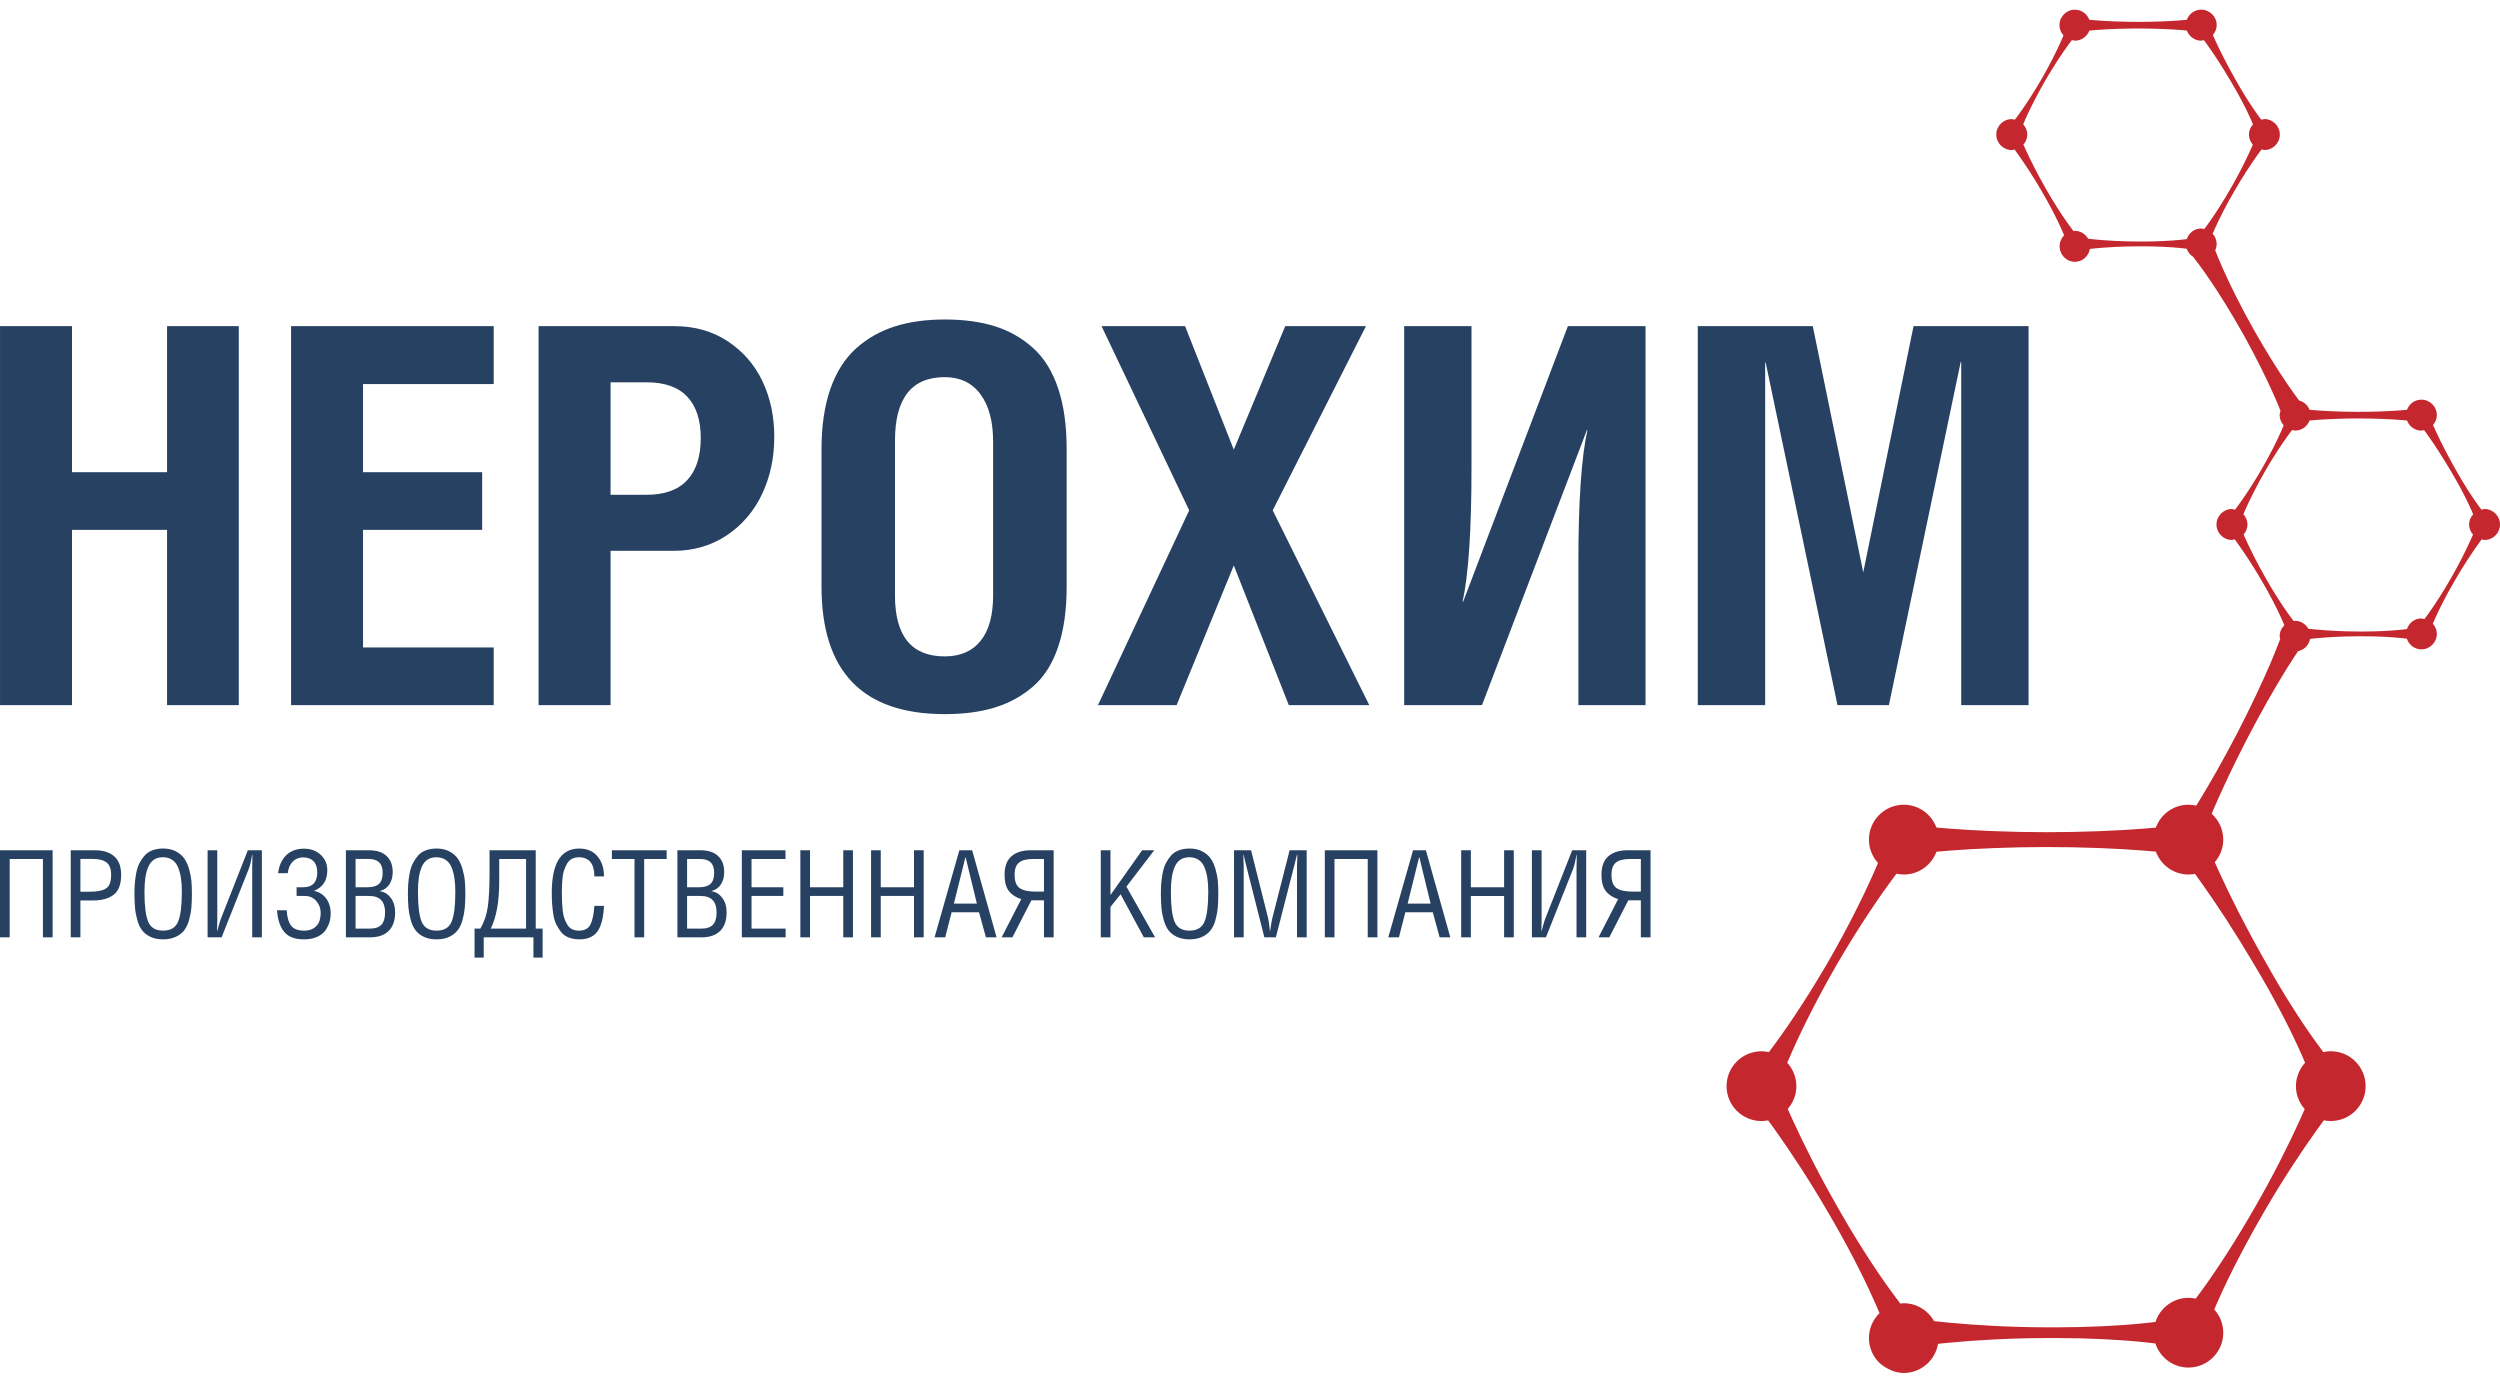
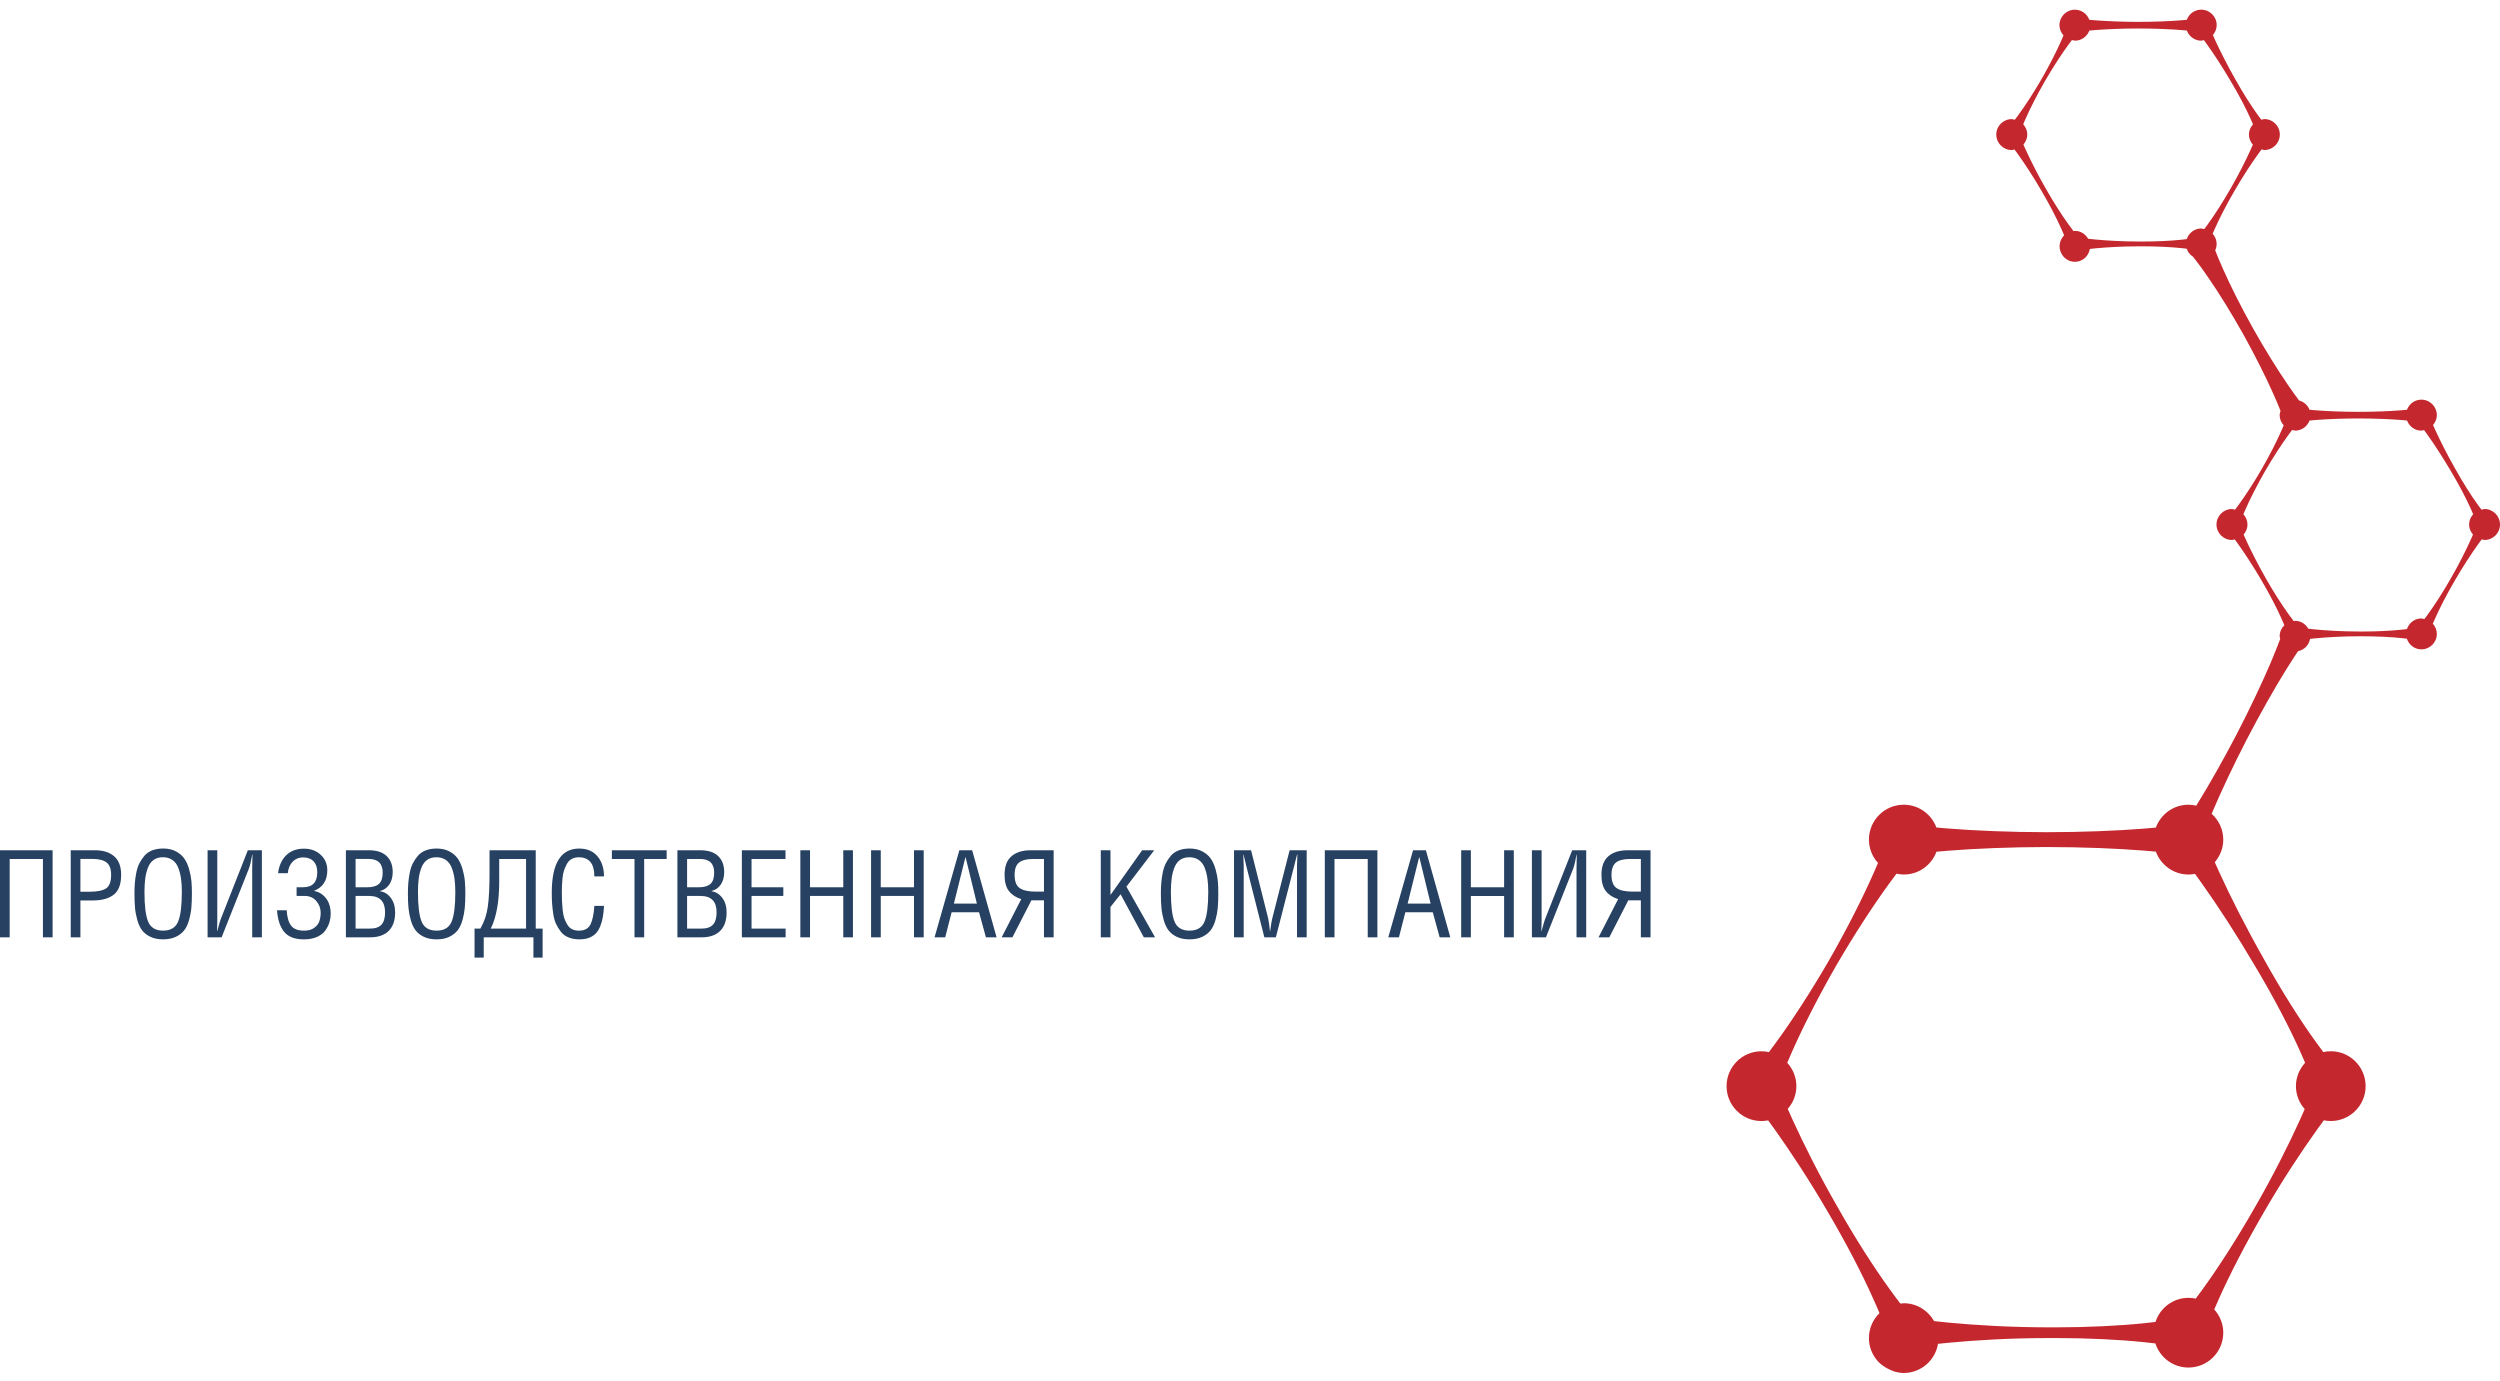
<svg xmlns="http://www.w3.org/2000/svg" width="172" height="95" viewBox="0 0 172 95" fill="none">
-   <path d="M0.001 48.512V22.44H4.954V32.488H11.494V22.44H16.429V48.512H11.494V36.453H4.954V48.512H0.001H0.001ZM20.026 48.512V22.44H33.967V26.424H24.977V32.489H33.173V36.456H24.977V44.547H33.967V48.513H20.026L20.026 48.512ZM37.054 48.512V22.44H46.411C47.789 22.44 49.004 22.782 50.051 23.468C51.105 24.16 51.905 25.075 52.452 26.218C53 27.367 53.27 28.642 53.27 30.057C53.27 31.489 52.993 32.801 52.433 33.986C51.874 35.171 51.061 36.121 50.003 36.831C48.937 37.541 47.717 37.897 46.344 37.897H42.006V48.511H37.053L37.054 48.512ZM42.007 34.041H44.492C45.726 34.041 46.658 33.704 47.278 33.035C47.904 32.361 48.211 31.399 48.211 30.142C48.211 28.896 47.904 27.945 47.278 27.289C46.658 26.628 45.726 26.303 44.492 26.303H42.007V34.041ZM56.52 40.352V30.899C56.52 29.305 56.725 27.921 57.133 26.747C57.542 25.58 58.138 24.653 58.909 23.961C59.673 23.275 60.563 22.776 61.568 22.456C62.573 22.137 63.717 21.981 64.998 21.981C66.304 21.981 67.447 22.136 68.439 22.444C69.438 22.757 70.311 23.257 71.069 23.936C71.828 24.617 72.405 25.543 72.796 26.711C73.193 27.884 73.386 29.28 73.386 30.899V40.352C73.386 41.971 73.193 43.36 72.796 44.516C72.405 45.677 71.822 46.586 71.063 47.241C70.299 47.897 69.421 48.379 68.433 48.68C67.446 48.981 66.304 49.132 64.998 49.132C59.341 49.132 56.52 46.201 56.52 40.352V40.352ZM61.574 40.966C61.574 43.764 62.717 45.16 64.998 45.16C66.062 45.16 66.887 44.806 67.465 44.089C68.043 43.373 68.326 42.331 68.326 40.966V30.388C68.326 28.992 68.036 27.903 67.453 27.121C66.875 26.338 66.051 25.947 64.999 25.947C62.718 25.947 61.575 27.404 61.575 30.322V40.966H61.574ZM75.54 48.512L81.816 35.112L75.787 22.439H81.533L84.885 30.937L88.424 22.439H93.977L87.563 35.112L94.206 48.512H88.67L84.886 38.903L80.951 48.512H75.542H75.54ZM96.607 48.512V22.439H101.239V32.187C101.239 36.465 101.034 39.541 100.625 41.406H100.661L107.87 22.439H113.213V48.512H108.593V38.655C108.593 34.51 108.798 31.489 109.213 29.594H109.177L101.962 48.512H96.607ZM116.807 48.512V22.439H124.719L128.192 39.378L131.651 22.439H139.564V48.512H134.931V24.906H134.896L129.956 48.512H126.419L121.478 24.942H121.443V48.512H116.81H116.807Z" fill="#264162" />
  <path fill-rule="evenodd" clip-rule="evenodd" d="M129.183 93.638C128.813 93.216 128.582 92.668 128.582 92.064C128.582 91.388 128.861 90.781 129.309 90.344C129.184 90.042 129.044 89.717 128.884 89.367C128.134 87.679 127.006 85.504 125.762 83.395C124.536 81.276 123.187 79.228 122.116 77.727C121.953 77.497 121.798 77.283 121.649 77.082C121.498 77.109 121.347 77.128 121.188 77.128C119.863 77.128 118.788 76.055 118.788 74.728C118.788 73.403 119.863 72.327 121.188 72.327C121.365 72.327 121.535 72.35 121.7 72.385C121.849 72.189 122.003 71.981 122.164 71.758C123.258 70.27 124.596 68.215 125.823 66.095C127.041 63.974 128.149 61.785 128.893 60.094C129.007 59.839 129.11 59.601 129.207 59.371C128.823 58.945 128.582 58.387 128.582 57.766C128.582 56.441 129.655 55.365 130.98 55.365C132.011 55.365 132.885 56.02 133.225 56.934C133.482 56.958 133.751 56.981 134.041 57.003C135.877 57.15 138.326 57.252 140.774 57.255C143.221 57.255 145.67 57.158 147.506 57.009C147.797 56.986 148.065 56.961 148.322 56.938C148.66 56.022 149.532 55.365 150.566 55.365C150.75 55.365 150.928 55.391 151.1 55.429L151.192 55.283C151.98 54.009 152.967 52.277 153.887 50.507C154.804 48.738 155.655 46.934 156.241 45.554C156.511 44.911 156.725 44.369 156.878 43.964L156.84 43.777C156.84 43.479 156.966 43.209 157.164 43.015C157.107 42.881 157.048 42.739 156.975 42.58C156.642 41.83 156.141 40.867 155.591 39.93C155.045 38.991 154.448 38.083 153.972 37.417C153.892 37.304 153.822 37.211 153.75 37.112L153.56 37.15C152.971 37.15 152.495 36.674 152.495 36.086C152.495 35.499 152.971 35.02 153.56 35.02L153.77 35.064C153.842 34.97 153.913 34.877 153.993 34.768C154.477 34.107 155.072 33.197 155.615 32.256C156.158 31.315 156.648 30.344 156.978 29.594C157.031 29.474 157.074 29.372 157.119 29.265C156.951 29.076 156.839 28.833 156.839 28.562C156.839 28.457 156.871 28.363 156.9 28.267C156.772 27.942 156.6 27.528 156.382 27.046C155.874 25.91 155.137 24.43 154.331 22.987C153.523 21.547 152.651 20.142 151.943 19.117C151.483 18.441 151.096 17.934 150.884 17.665C150.679 17.534 150.524 17.346 150.446 17.113C150.329 17.099 150.218 17.083 150.085 17.071C149.342 16.993 148.374 16.947 147.384 16.947C147.29 16.947 147.194 16.947 147.099 16.948C146.012 16.948 144.927 17.012 144.111 17.091C143.991 17.102 143.891 17.115 143.783 17.127C143.694 17.626 143.278 18.013 142.753 18.013C141.877 18.013 141.319 16.934 142.011 16.187C141.956 16.052 141.895 15.91 141.824 15.752C141.491 15.003 140.99 14.038 140.439 13.103C139.895 12.162 139.295 11.255 138.82 10.589C138.742 10.476 138.669 10.384 138.598 10.285L138.409 10.323C137.822 10.323 137.344 9.847 137.344 9.259C137.344 8.671 137.821 8.195 138.409 8.195L138.621 8.236C138.692 8.141 138.763 8.049 138.844 7.94C139.328 7.279 139.922 6.368 140.466 5.428C141.007 4.485 141.498 3.515 141.829 2.765C141.881 2.646 141.923 2.542 141.969 2.435C141.799 2.248 141.69 2.005 141.69 1.732C141.69 1.145 142.167 0.667 142.753 0.667C143.209 0.667 143.592 0.957 143.744 1.36C143.864 1.371 143.977 1.383 144.111 1.393C144.928 1.457 146.013 1.505 147.099 1.505C148.184 1.505 149.272 1.462 150.085 1.395C150.219 1.384 150.334 1.372 150.453 1.36C150.604 0.956 150.986 0.665 151.442 0.665C152.031 0.665 152.508 1.141 152.508 1.73C152.508 1.992 152.402 2.225 152.246 2.41C152.293 2.519 152.339 2.625 152.396 2.748C152.734 3.493 153.228 4.462 153.763 5.407C154.29 6.357 154.872 7.275 155.355 7.938C155.434 8.047 155.504 8.138 155.576 8.234L155.787 8.192C156.376 8.192 156.852 8.669 156.852 9.257C156.852 9.844 156.376 10.321 155.787 10.321L155.594 10.282C155.52 10.379 155.451 10.471 155.371 10.583C154.893 11.248 154.294 12.156 153.752 13.098C153.203 14.035 152.707 15.001 152.374 15.751C152.319 15.871 152.276 15.975 152.23 16.081C152.397 16.269 152.506 16.511 152.506 16.782C152.506 16.941 152.467 17.088 152.406 17.223C152.535 17.558 152.721 18.013 152.962 18.548C153.466 19.685 154.208 21.162 155.015 22.603C155.825 24.044 156.7 25.447 157.404 26.472C157.702 26.91 157.966 27.274 158.176 27.552C158.507 27.643 158.772 27.873 158.892 28.19C159.01 28.201 159.124 28.213 159.259 28.223C160.076 28.288 161.16 28.334 162.247 28.335C163.332 28.335 164.419 28.292 165.233 28.225C165.367 28.216 165.482 28.204 165.6 28.192C165.752 27.788 166.133 27.496 166.59 27.496C167.18 27.496 167.655 27.974 167.655 28.562C167.655 28.824 167.549 29.056 167.392 29.242C167.441 29.351 167.487 29.456 167.544 29.579C167.883 30.324 168.376 31.293 168.911 32.238C169.439 33.188 170.021 34.106 170.503 34.768C170.581 34.877 170.651 34.97 170.724 35.064L170.935 35.02C171.524 35.02 172 35.499 172 36.086C172 36.674 171.524 37.15 170.935 37.15L170.74 37.111C170.669 37.207 170.598 37.301 170.517 37.412C170.041 38.078 169.441 38.986 168.899 39.928C168.351 40.864 167.853 41.831 167.522 42.58C167.467 42.7 167.424 42.803 167.378 42.91C167.545 43.098 167.655 43.34 167.655 43.611C167.655 44.198 167.18 44.675 166.59 44.675C166.121 44.675 165.734 44.366 165.593 43.942C165.477 43.929 165.366 43.913 165.233 43.902C164.49 43.823 163.522 43.776 162.533 43.776C162.438 43.776 162.343 43.776 162.247 43.777C161.16 43.777 160.076 43.841 159.259 43.921C159.138 43.931 159.037 43.943 158.931 43.955C158.854 44.385 158.533 44.713 158.105 44.8C157.877 45.142 157.594 45.577 157.273 46.09C156.482 47.363 155.499 49.099 154.58 50.869C153.665 52.638 152.817 54.444 152.231 55.824L152.163 55.988C152.65 56.427 152.961 57.057 152.961 57.764C152.961 58.361 152.736 58.9 152.376 59.32C152.479 59.553 152.587 59.797 152.709 60.058C153.472 61.737 154.583 63.923 155.793 66.051C156.981 68.192 158.293 70.262 159.381 71.754C159.542 71.978 159.695 72.185 159.843 72.383C160.009 72.347 160.179 72.325 160.355 72.325C161.68 72.325 162.755 73.401 162.755 74.726C162.755 76.052 161.68 77.126 160.355 77.126C160.192 77.126 160.034 77.109 159.88 77.078C159.732 77.279 159.577 77.491 159.414 77.717C158.339 79.216 156.988 81.264 155.765 83.384C154.531 85.5 153.409 87.678 152.658 89.364C152.542 89.619 152.44 89.86 152.34 90.09C152.723 90.515 152.961 91.072 152.961 91.688C152.961 93.014 151.888 94.087 150.563 94.087C149.497 94.087 148.604 93.389 148.291 92.429C148.042 92.398 147.781 92.37 147.503 92.341C145.824 92.165 143.635 92.057 141.4 92.057C141.191 92.057 140.98 92.058 140.769 92.06C138.321 92.062 135.872 92.206 134.037 92.384C133.791 92.406 133.559 92.43 133.336 92.455C133.147 93.591 132.165 94.46 130.976 94.46C130.769 94.46 130.571 94.426 130.379 94.376C129.869 94.203 129.47 93.954 129.178 93.635L129.183 93.638ZM130.98 89.663C131.879 89.663 132.651 90.162 133.064 90.892C133.367 90.926 133.689 90.963 134.041 90.995C135.877 91.171 138.326 91.316 140.774 91.32C140.984 91.321 141.195 91.322 141.404 91.322C143.638 91.322 145.828 91.214 147.508 91.038C147.786 91.01 148.047 90.98 148.296 90.95C148.609 89.99 149.502 89.291 150.568 89.291C150.738 89.291 150.905 89.31 151.067 89.344C151.215 89.147 151.369 88.94 151.53 88.714C152.617 87.219 153.943 85.158 155.155 83.032C156.379 80.912 157.479 78.721 158.24 77.038C158.358 76.78 158.464 76.539 158.565 76.307C158.193 75.884 157.96 75.336 157.96 74.728C157.96 74.106 158.203 73.546 158.592 73.119C158.494 72.891 158.392 72.652 158.277 72.398C157.528 70.709 156.392 68.539 155.133 66.44C153.893 64.329 152.556 62.274 151.482 60.773C151.319 60.54 151.165 60.327 151.016 60.122C150.872 60.149 150.723 60.167 150.571 60.167C149.536 60.167 148.663 59.511 148.325 58.593C148.068 58.57 147.8 58.546 147.511 58.523C145.674 58.373 143.226 58.277 140.779 58.276C138.33 58.28 135.882 58.381 134.046 58.528C133.756 58.551 133.486 58.573 133.23 58.598C132.891 59.512 132.016 60.167 130.985 60.167C130.812 60.167 130.643 60.146 130.478 60.11C130.328 60.308 130.176 60.514 130.013 60.738C128.923 62.228 127.58 64.281 126.351 66.398C125.128 68.52 124.017 70.706 123.275 72.397C123.161 72.651 123.058 72.89 122.962 73.119C123.349 73.546 123.591 74.106 123.591 74.727C123.591 75.329 123.363 75.874 122.995 76.294C123.097 76.527 123.205 76.769 123.325 77.027C124.089 78.707 125.189 80.899 126.411 83.022C127.613 85.154 128.934 87.217 130.02 88.711C130.279 89.072 130.522 89.396 130.743 89.685L130.984 89.662L130.98 89.663ZM157.906 42.713C158.299 42.713 158.63 42.937 158.813 43.256C158.953 43.271 159.098 43.288 159.263 43.304C160.079 43.383 161.164 43.447 162.25 43.447C162.346 43.448 162.441 43.449 162.537 43.449C163.525 43.449 164.494 43.4 165.237 43.322C165.368 43.31 165.48 43.295 165.597 43.281C165.739 42.859 166.124 42.548 166.594 42.548L166.799 42.59C166.871 42.494 166.942 42.403 167.02 42.292C167.503 41.63 168.092 40.716 168.63 39.772C169.172 38.832 169.659 37.859 169.996 37.112C170.052 36.991 170.097 36.887 170.143 36.778C169.981 36.592 169.873 36.355 169.873 36.088C169.873 35.815 169.984 35.57 170.154 35.382C170.109 35.275 170.066 35.172 170.013 35.055C169.682 34.307 169.177 33.344 168.619 32.41C168.068 31.474 167.475 30.562 166.999 29.896C166.918 29.784 166.85 29.689 166.777 29.59L166.594 29.627C166.136 29.627 165.756 29.336 165.604 28.931C165.484 28.921 165.371 28.909 165.237 28.899C164.422 28.832 163.336 28.791 162.25 28.789C161.164 28.791 160.079 28.834 159.263 28.901C159.128 28.911 159.014 28.922 158.895 28.933C158.744 29.337 158.362 29.626 157.905 29.626L157.696 29.584C157.624 29.68 157.554 29.771 157.473 29.881C156.988 30.542 156.394 31.452 155.85 32.392C155.307 33.334 154.815 34.304 154.485 35.055C154.432 35.172 154.391 35.275 154.346 35.382C154.516 35.57 154.627 35.815 154.627 36.088C154.627 36.354 154.52 36.588 154.36 36.775C154.407 36.883 154.451 36.988 154.508 37.11C154.847 37.854 155.335 38.826 155.877 39.768C156.411 40.715 156.997 41.63 157.479 42.292C157.596 42.456 157.707 42.603 157.806 42.733L157.906 42.713L157.906 42.713ZM142.757 15.884C143.15 15.884 143.481 16.108 143.664 16.425C143.805 16.442 143.949 16.458 144.114 16.474C144.93 16.552 146.016 16.616 147.101 16.616C147.197 16.617 147.292 16.618 147.387 16.618C148.375 16.618 149.345 16.57 150.088 16.493C150.22 16.48 150.332 16.465 150.448 16.45C150.589 16.028 150.976 15.719 151.445 15.719L151.651 15.76C151.723 15.664 151.793 15.573 151.874 15.463C152.356 14.8 152.944 13.886 153.483 12.942C154.026 12.002 154.512 11.03 154.851 10.283C154.905 10.162 154.949 10.058 154.996 9.95C154.834 9.764 154.726 9.527 154.726 9.259C154.726 8.985 154.838 8.741 155.006 8.553C154.961 8.446 154.919 8.344 154.865 8.226C154.534 7.477 154.029 6.514 153.471 5.58C152.922 4.644 152.329 3.733 151.851 3.067C151.771 2.954 151.702 2.859 151.63 2.761L151.446 2.799C150.99 2.799 150.608 2.507 150.456 2.102C150.339 2.091 150.224 2.08 150.089 2.069C149.275 2.003 148.188 1.961 147.102 1.96C146.016 1.961 144.93 2.006 144.115 2.071C143.981 2.082 143.867 2.094 143.747 2.103C143.596 2.507 143.214 2.798 142.757 2.798L142.548 2.756C142.476 2.851 142.406 2.942 142.325 3.051C141.841 3.713 141.247 4.622 140.701 5.563C140.159 6.504 139.666 7.473 139.336 8.224C139.284 8.344 139.242 8.446 139.198 8.551C139.367 8.741 139.477 8.984 139.477 9.258C139.477 9.523 139.371 9.758 139.211 9.944C139.258 10.052 139.303 10.157 139.359 10.278C139.698 11.022 140.186 11.995 140.729 12.936C141.263 13.882 141.848 14.798 142.33 15.46C142.448 15.623 142.558 15.771 142.657 15.901L142.757 15.881L142.757 15.884Z" fill="#C4272D" />
  <path d="M0.001 58.497H3.619V64.487H2.953V59.097H0.666V64.487H0V58.497H0.001ZM5.532 59.096V61.35H6.181C6.691 61.35 7.063 61.274 7.295 61.125C7.529 60.974 7.645 60.661 7.645 60.185C7.645 59.781 7.54 59.498 7.33 59.336C7.119 59.175 6.8 59.095 6.373 59.095H5.533L5.532 59.096ZM5.532 61.95V64.487H4.866V58.497H6.53C7.095 58.497 7.537 58.636 7.856 58.913C8.175 59.191 8.335 59.615 8.335 60.186C8.335 60.836 8.164 61.291 7.824 61.555C7.483 61.818 7.01 61.951 6.405 61.951H5.532L5.532 61.95ZM12.095 64.452C11.851 64.569 11.559 64.627 11.222 64.627C10.884 64.627 10.592 64.569 10.348 64.452C10.104 64.336 9.912 64.186 9.775 64.003C9.636 63.821 9.527 63.585 9.446 63.296C9.366 63.007 9.312 62.727 9.289 62.451C9.264 62.176 9.251 61.853 9.251 61.481C9.251 61.227 9.259 60.991 9.276 60.774C9.292 60.557 9.324 60.324 9.372 60.071C9.419 59.819 9.489 59.599 9.584 59.41C9.677 59.221 9.795 59.045 9.933 58.881C10.072 58.718 10.251 58.592 10.47 58.507C10.688 58.422 10.94 58.378 11.223 58.378C11.561 58.378 11.854 58.443 12.1 58.573C12.346 58.703 12.54 58.867 12.678 59.064C12.817 59.261 12.927 59.507 13.011 59.801C13.095 60.095 13.147 60.369 13.17 60.624C13.193 60.879 13.203 61.165 13.203 61.481C13.203 61.853 13.19 62.176 13.166 62.451C13.142 62.726 13.088 63.007 13.009 63.296C12.928 63.584 12.817 63.82 12.676 64.003C12.535 64.186 12.342 64.336 12.098 64.452H12.095ZM12.511 61.383C12.511 61.023 12.492 60.706 12.453 60.435C12.414 60.163 12.349 59.913 12.257 59.686C12.166 59.458 12.031 59.284 11.853 59.161C11.676 59.039 11.46 58.978 11.204 58.978C10.955 58.978 10.745 59.038 10.576 59.156C10.406 59.276 10.277 59.45 10.185 59.681C10.094 59.911 10.03 60.161 9.994 60.43C9.958 60.699 9.939 61.013 9.939 61.373C9.939 62.322 10.024 63.001 10.193 63.411C10.363 63.821 10.704 64.027 11.22 64.027C11.736 64.027 12.08 63.822 12.252 63.411C12.423 63.001 12.51 62.324 12.51 61.382L12.511 61.383ZM14.283 58.497H14.949V63.388C14.949 63.543 14.944 63.765 14.932 64.054H14.949C14.961 64.026 14.99 63.916 15.04 63.721C15.09 63.527 15.14 63.363 15.189 63.23L17.052 58.497H18.017V64.487H17.352V59.712C17.352 59.502 17.357 59.197 17.369 58.797H17.352C17.28 59.23 17.202 59.554 17.119 59.771L15.247 64.488H14.283V58.498L14.283 58.497ZM19.798 60.078H19.132C19.198 59.551 19.386 59.138 19.694 58.839C20.002 58.54 20.407 58.389 20.912 58.389C21.378 58.389 21.762 58.529 22.064 58.81C22.366 59.09 22.518 59.443 22.518 59.871C22.518 60.581 22.21 61.055 21.595 61.293C21.944 61.359 22.224 61.531 22.435 61.808C22.646 62.086 22.752 62.441 22.752 62.874C22.752 63.062 22.725 63.247 22.672 63.431C22.619 63.613 22.531 63.799 22.405 63.988C22.281 64.176 22.089 64.33 21.832 64.45C21.573 64.57 21.268 64.629 20.913 64.629C20.287 64.629 19.831 64.456 19.549 64.109C19.266 63.761 19.103 63.267 19.059 62.624H19.724C19.751 63.1 19.853 63.455 20.027 63.684C20.201 63.914 20.502 64.029 20.93 64.029C21.213 64.029 21.443 63.964 21.621 63.834C21.799 63.703 21.916 63.55 21.974 63.376C22.032 63.202 22.062 63.007 22.062 62.79C22.062 62.49 21.962 62.224 21.762 61.991C21.562 61.759 21.299 61.641 20.971 61.641H20.406V61.043H20.847C21.501 61.043 21.828 60.699 21.828 60.012C21.828 59.685 21.743 59.432 21.57 59.255C21.398 59.078 21.156 58.989 20.846 58.989C20.563 58.989 20.326 59.087 20.135 59.284C19.944 59.481 19.831 59.746 19.798 60.079L19.798 60.078ZM24.464 59.096V61.043H25.288C25.637 61.043 25.898 60.967 26.07 60.814C26.242 60.661 26.328 60.402 26.328 60.035C26.328 59.409 26.003 59.096 25.355 59.096H24.465H24.464ZM24.464 61.641V63.887H25.453C25.814 63.887 26.077 63.797 26.244 63.617C26.41 63.437 26.493 63.152 26.493 62.764C26.493 62.016 26.127 61.641 25.394 61.641H24.463H24.464ZM23.798 64.487V58.497H25.37C25.913 58.497 26.325 58.63 26.602 58.897C26.879 59.162 27.018 59.528 27.018 59.995C27.018 60.333 26.942 60.617 26.789 60.847C26.636 61.077 26.422 61.229 26.144 61.301V61.318C26.438 61.357 26.686 61.507 26.885 61.772C27.085 62.035 27.185 62.369 27.185 62.774C27.185 63.329 27.037 63.752 26.741 64.047C26.444 64.341 26.015 64.488 25.456 64.488H23.8L23.798 64.487ZM30.91 64.454C30.666 64.57 30.375 64.628 30.036 64.628C29.698 64.628 29.407 64.57 29.163 64.454C28.919 64.337 28.728 64.187 28.589 64.004C28.451 63.822 28.34 63.586 28.26 63.297C28.179 63.008 28.127 62.728 28.102 62.452C28.077 62.177 28.064 61.855 28.064 61.483C28.064 61.228 28.073 60.992 28.089 60.775C28.106 60.558 28.138 60.325 28.185 60.072C28.233 59.82 28.304 59.601 28.397 59.411C28.491 59.223 28.608 59.046 28.747 58.883C28.886 58.719 29.064 58.593 29.284 58.508C29.503 58.423 29.754 58.379 30.036 58.379C30.374 58.379 30.667 58.444 30.913 58.574C31.16 58.705 31.353 58.868 31.491 59.065C31.63 59.262 31.742 59.508 31.825 59.802C31.907 60.096 31.961 60.37 31.982 60.626C32.005 60.88 32.015 61.166 32.015 61.483C32.015 61.855 32.002 62.177 31.977 62.452C31.953 62.727 31.9 63.008 31.82 63.297C31.739 63.585 31.629 63.821 31.487 64.004C31.345 64.187 31.153 64.337 30.909 64.454H30.91ZM31.326 61.384C31.326 61.024 31.307 60.708 31.268 60.436C31.228 60.165 31.163 59.915 31.072 59.687C30.981 59.46 30.846 59.285 30.669 59.162C30.491 59.04 30.276 58.98 30.02 58.98C29.771 58.98 29.561 59.039 29.392 59.157C29.222 59.277 29.092 59.451 29 59.682C28.909 59.912 28.845 60.162 28.81 60.431C28.774 60.7 28.756 61.014 28.756 61.375C28.756 62.323 28.84 63.002 29.01 63.412C29.179 63.822 29.521 64.028 30.037 64.028C30.553 64.028 30.897 63.823 31.069 63.412C31.24 63.002 31.327 62.325 31.327 61.383L31.326 61.384ZM33.68 58.498H36.858V63.888H37.332V65.884H36.7V64.487H33.281V65.884H32.649V63.888H33.049C33.315 63.433 33.487 62.926 33.564 62.365C33.641 61.805 33.68 61.026 33.68 60.028V58.498H33.68ZM36.193 59.097H34.346V60.653C34.346 62.029 34.152 63.107 33.764 63.889H36.193V59.098V59.097ZM41.558 60.295H40.892C40.892 59.419 40.534 58.981 39.819 58.981C39.637 58.981 39.473 59.02 39.332 59.097C39.191 59.175 39.08 59.29 38.999 59.443C38.919 59.595 38.853 59.744 38.804 59.887C38.754 60.032 38.719 60.213 38.699 60.432C38.68 60.652 38.667 60.82 38.663 60.94C38.657 61.059 38.654 61.212 38.654 61.402C38.654 61.646 38.659 61.853 38.667 62.025C38.676 62.197 38.691 62.394 38.712 62.615C38.735 62.838 38.772 63.024 38.825 63.177C38.878 63.33 38.945 63.475 39.029 63.613C39.112 63.752 39.219 63.856 39.353 63.925C39.487 63.994 39.641 64.029 39.819 64.029C40.213 64.029 40.48 63.889 40.621 63.609C40.763 63.329 40.853 62.901 40.892 62.324H41.558C41.541 62.618 41.513 62.876 41.474 63.098C41.434 63.319 41.375 63.53 41.295 63.73C41.214 63.93 41.113 64.093 40.991 64.22C40.869 64.348 40.714 64.448 40.526 64.52C40.337 64.592 40.118 64.628 39.868 64.628C39.585 64.628 39.334 64.584 39.115 64.495C38.896 64.406 38.719 64.276 38.587 64.104C38.454 63.932 38.343 63.751 38.254 63.559C38.165 63.368 38.101 63.139 38.063 62.873C38.024 62.606 37.998 62.367 37.983 62.153C37.971 61.94 37.962 61.695 37.962 61.417C37.962 59.393 38.591 58.381 39.85 58.381C40.394 58.381 40.813 58.56 41.11 58.918C41.407 59.276 41.555 59.734 41.555 60.295L41.558 60.295ZM44.319 59.097V64.487H43.653V59.097H42.097V58.498H45.866V59.097H44.318H44.319ZM47.272 59.097V61.044H48.095C48.444 61.044 48.705 60.968 48.877 60.815C49.049 60.663 49.135 60.403 49.135 60.037C49.135 59.41 48.81 59.097 48.162 59.097H47.272ZM47.272 61.642V63.888H48.262C48.622 63.888 48.885 63.798 49.052 63.618C49.218 63.438 49.301 63.154 49.301 62.765C49.301 62.017 48.935 61.642 48.203 61.642H47.271H47.272ZM46.606 64.488V58.498H48.178C48.722 58.498 49.132 58.631 49.409 58.898C49.686 59.163 49.825 59.529 49.825 59.996C49.825 60.334 49.749 60.619 49.596 60.849C49.443 61.078 49.229 61.23 48.952 61.302V61.319C49.245 61.358 49.492 61.509 49.692 61.773C49.892 62.036 49.991 62.37 49.991 62.776C49.991 63.33 49.843 63.753 49.547 64.048C49.25 64.342 48.821 64.489 48.262 64.489H46.607L46.606 64.488ZM51.04 58.498H54.043V59.097H51.706V61.044H53.893V61.642H51.706V63.888H54.051V64.487H51.04V58.497V58.498ZM55.73 58.498V61.044H58.017V58.498H58.682V64.488H58.017V61.642H55.73V64.488H55.064V58.498H55.73ZM60.596 58.498V61.044H62.883V58.498H63.55V64.488H62.883V61.642H60.596V64.488H59.93V58.498H60.596ZM64.297 64.488L66.003 58.498H66.884L68.565 64.488H67.832L67.359 62.766H65.471L65.03 64.488H64.297H64.297ZM67.209 62.167L66.435 58.982H66.419L65.628 62.167H67.209ZM71.825 61.344V59.098H71.068C70.641 59.098 70.324 59.179 70.116 59.34C69.908 59.5 69.805 59.783 69.805 60.188C69.805 60.638 69.922 60.943 70.158 61.103C70.394 61.264 70.761 61.344 71.26 61.344H71.825H71.825ZM71.825 64.488V61.942H70.96L69.654 64.488H68.915L70.262 61.859C69.89 61.743 69.607 61.556 69.409 61.298C69.212 61.039 69.114 60.67 69.114 60.187C69.114 59.61 69.271 59.185 69.588 58.911C69.904 58.636 70.345 58.498 70.91 58.498H72.491V64.488H71.826H71.825ZM76.4 58.498V61.576L78.579 58.498H79.411L77.498 61.001L79.469 64.487H78.695L77.098 61.525L76.4 62.399V64.487H75.734V58.497H76.4V58.498ZM82.713 64.454C82.468 64.57 82.178 64.628 81.839 64.628C81.501 64.628 81.21 64.57 80.966 64.454C80.722 64.337 80.53 64.187 80.392 64.004C80.254 63.822 80.144 63.586 80.064 63.297C79.983 63.008 79.93 62.728 79.906 62.452C79.881 62.177 79.868 61.855 79.868 61.483C79.868 61.228 79.877 60.992 79.893 60.775C79.91 60.558 79.942 60.325 79.989 60.072C80.037 59.82 80.108 59.601 80.201 59.411C80.295 59.222 80.412 59.046 80.551 58.882C80.69 58.719 80.868 58.593 81.088 58.508C81.306 58.423 81.557 58.379 81.84 58.379C82.178 58.379 82.471 58.444 82.717 58.574C82.964 58.705 83.157 58.868 83.296 59.065C83.434 59.262 83.544 59.508 83.629 59.802C83.712 60.096 83.765 60.37 83.786 60.626C83.809 60.88 83.819 61.166 83.819 61.483C83.819 61.855 83.806 62.177 83.783 62.452C83.758 62.727 83.704 63.008 83.624 63.297C83.543 63.585 83.433 63.821 83.291 64.004C83.149 64.187 82.957 64.337 82.713 64.454ZM83.129 61.384C83.129 61.024 83.11 60.708 83.07 60.436C83.031 60.165 82.966 59.915 82.875 59.687C82.784 59.46 82.649 59.285 82.471 59.162C82.293 59.04 82.077 58.98 81.821 58.98C81.573 58.98 81.363 59.039 81.193 59.157C81.024 59.277 80.893 59.451 80.802 59.682C80.711 59.912 80.647 60.162 80.611 60.431C80.575 60.7 80.557 61.014 80.557 61.375C80.557 62.323 80.641 63.002 80.811 63.412C80.98 63.822 81.321 64.028 81.838 64.028C82.353 64.028 82.697 63.823 82.869 63.412C83.041 63.002 83.127 62.325 83.127 61.383L83.129 61.384ZM84.9 58.498H86.073L87.247 63.172C87.296 63.394 87.338 63.688 87.371 64.054H87.388C87.449 63.593 87.499 63.297 87.537 63.164L88.727 58.497H89.9V64.487H89.235V59.554C89.235 59.465 89.24 59.335 89.247 59.163C89.255 58.991 89.26 58.869 89.26 58.797H89.235C89.202 58.925 89.164 59.073 89.123 59.243C89.081 59.412 89.052 59.529 89.035 59.596L87.779 64.487H86.988L85.732 59.529C85.633 59.114 85.575 58.869 85.558 58.797H85.541C85.541 58.908 85.546 59.045 85.554 59.205C85.563 59.366 85.567 59.488 85.567 59.571V64.487H84.901V58.497L84.9 58.498ZM91.147 58.498H94.765V64.488H94.1V59.098H91.813V64.488H91.147V58.498H91.147ZM95.514 64.488L97.219 58.498H98.101L99.781 64.488H99.049L98.575 62.766H96.687L96.246 64.488H95.514H95.514ZM98.426 62.167L97.652 58.982H97.635L96.845 62.167H98.426ZM101.195 58.5V61.045H103.483V58.5H104.149V64.489H103.483V61.644H101.195V64.489H100.529V58.5H101.195ZM105.396 58.5H106.062V63.391C106.062 63.546 106.057 63.767 106.046 64.057H106.062C106.073 64.028 106.104 63.918 106.154 63.724C106.204 63.529 106.253 63.366 106.303 63.233L108.166 58.5H109.131V64.489H108.465V59.714C108.465 59.505 108.471 59.199 108.481 58.799H108.465C108.392 59.232 108.314 59.557 108.232 59.774L106.36 64.49H105.395V58.501L105.396 58.5ZM112.891 61.344V59.098H112.134C111.707 59.098 111.389 59.179 111.182 59.34C110.974 59.5 110.87 59.783 110.87 60.188C110.87 60.638 110.988 60.943 111.224 61.103C111.459 61.264 111.827 61.344 112.326 61.344H112.891H112.891ZM112.891 64.488V61.942H112.026L110.72 64.488H109.98L111.328 61.859C110.956 61.743 110.673 61.556 110.475 61.298C110.278 61.039 110.18 60.67 110.18 60.187C110.18 59.61 110.338 59.185 110.654 58.911C110.969 58.636 111.411 58.498 111.976 58.498H113.557V64.488H112.891Z" fill="#264162" />
</svg>